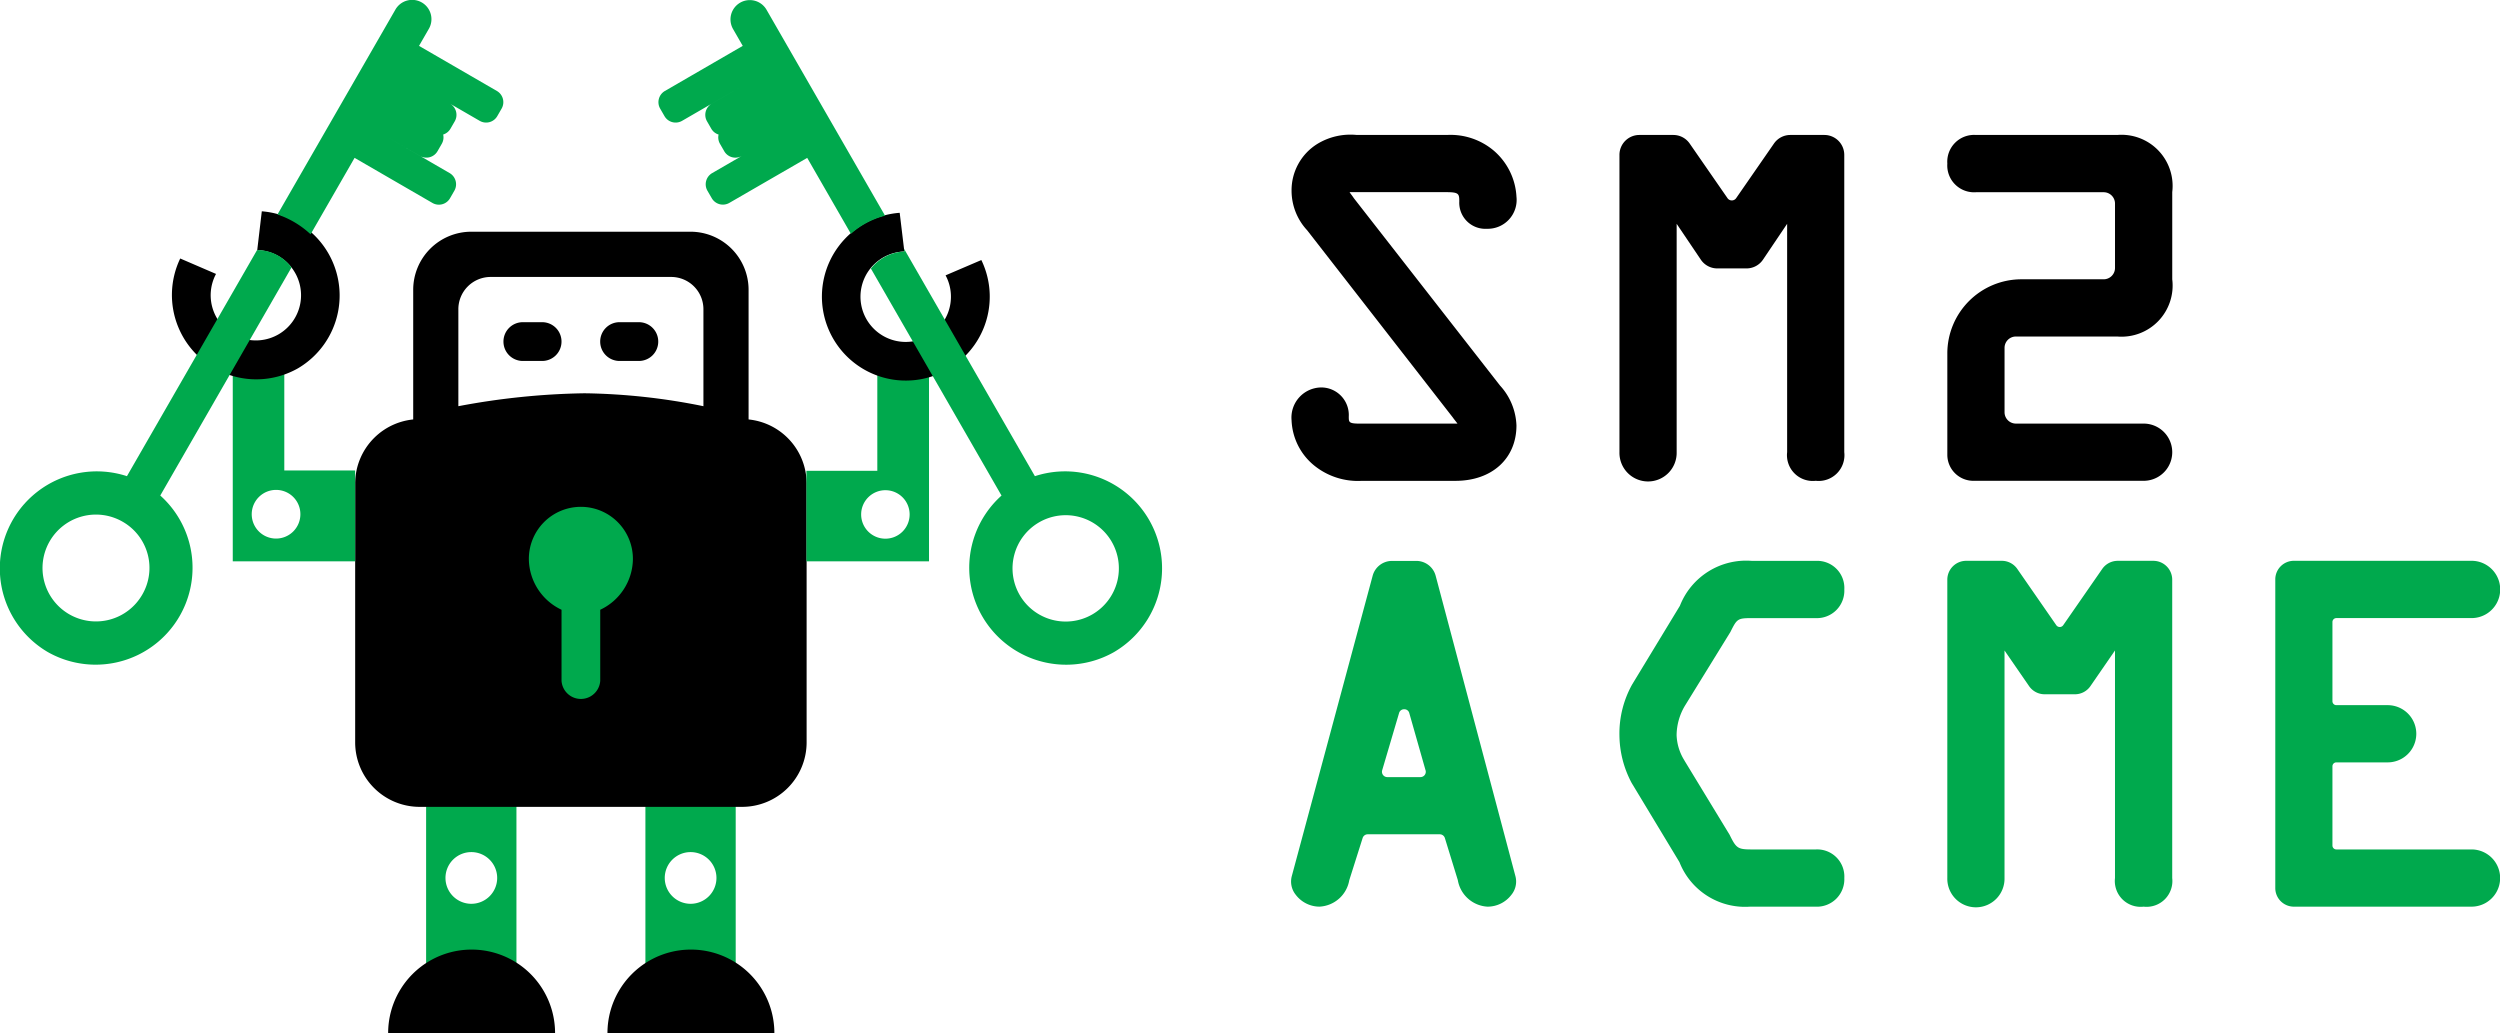
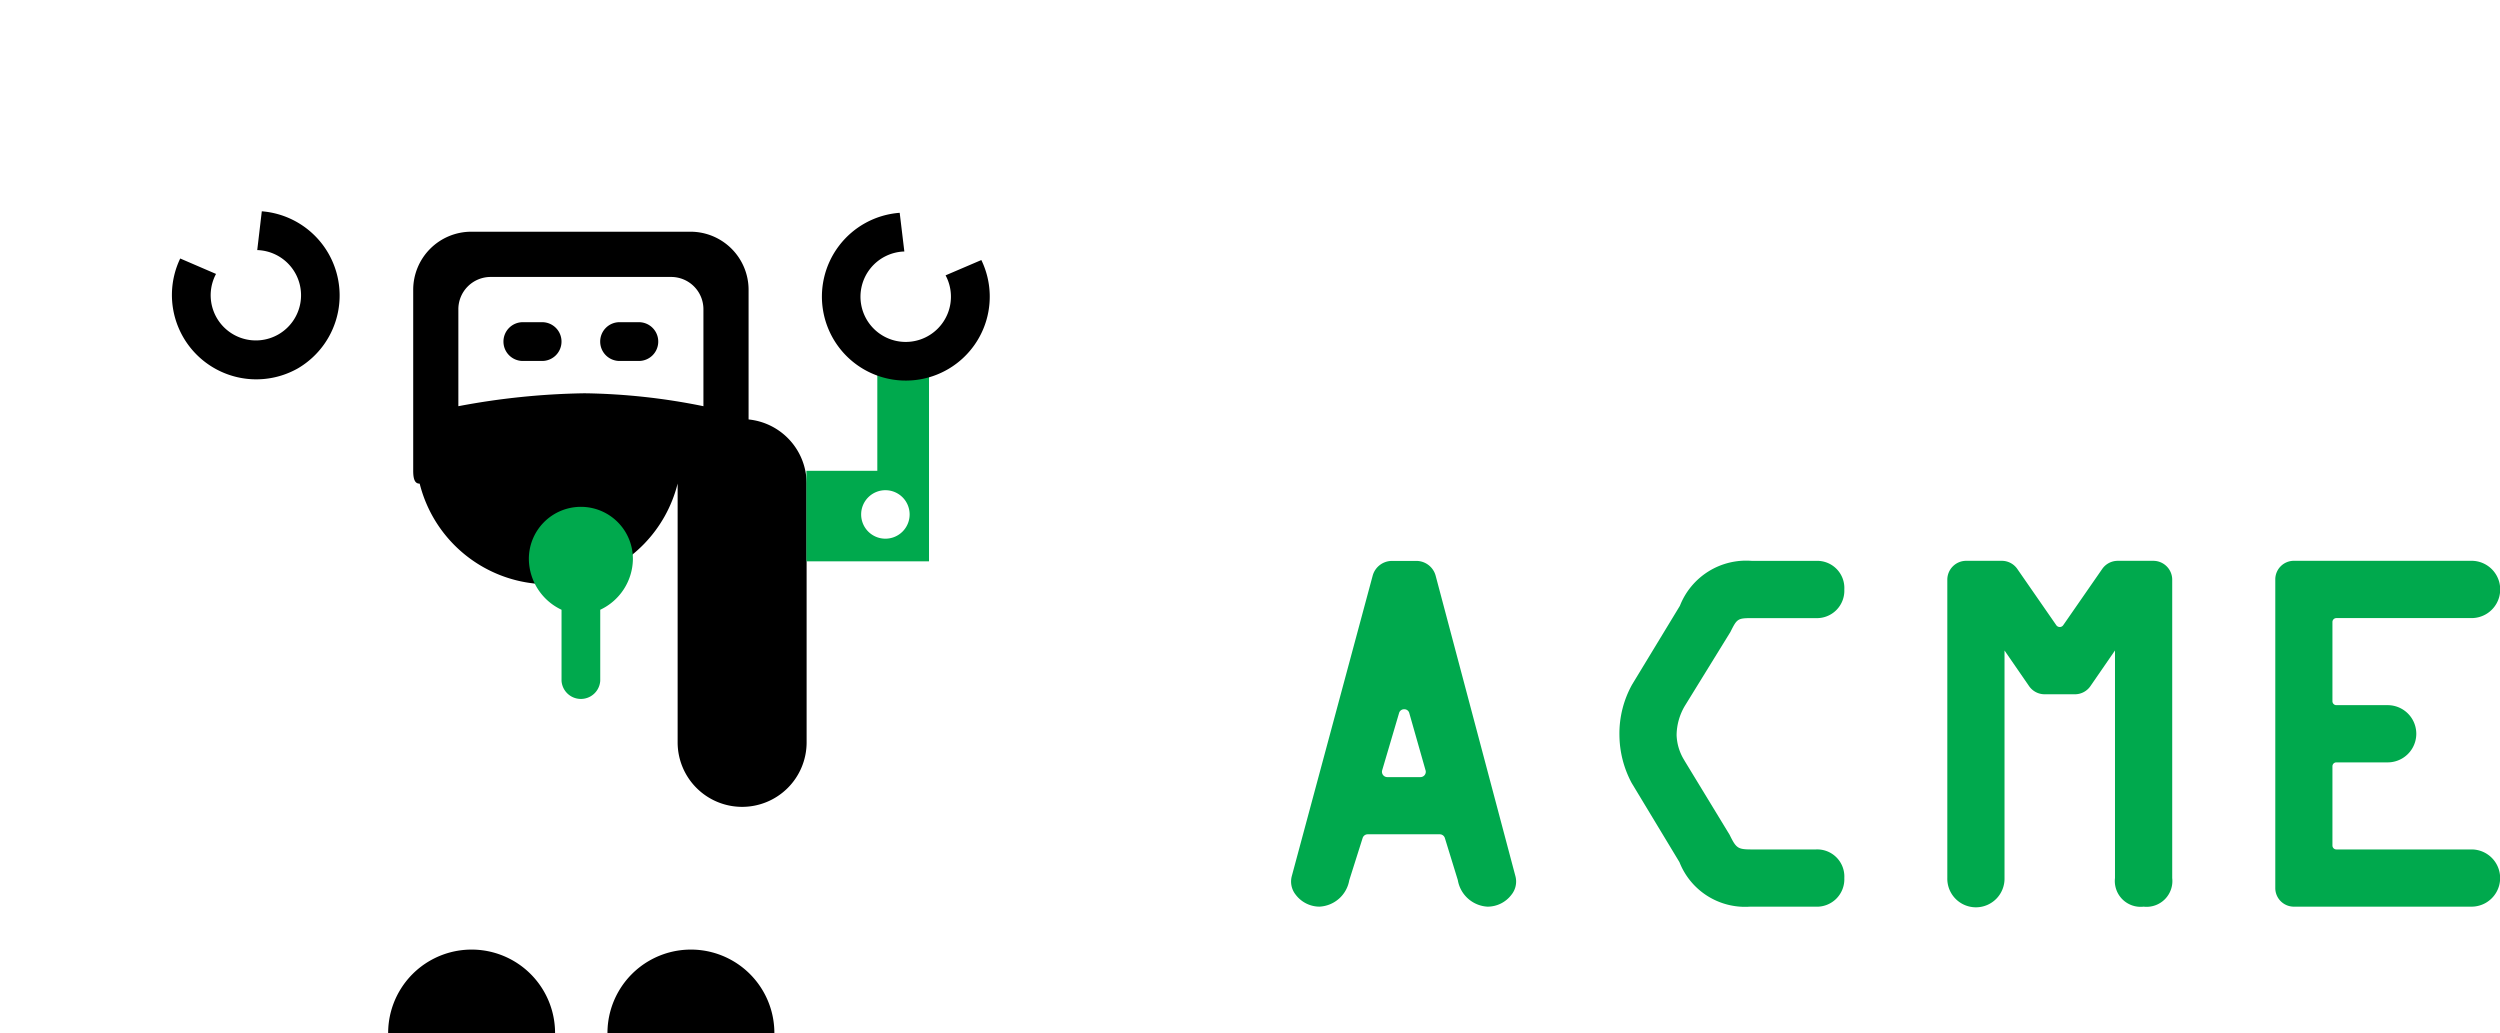
<svg xmlns="http://www.w3.org/2000/svg" id="组_1" data-name="组 1" width="169.25" height="69.938" viewBox="0 0 169.25 69.938">
  <defs>
    <style>
      .cls-1 {
        fill: #00a94d;
      }

      .cls-1, .cls-2 {
        fill-rule: evenodd;
      }
    </style>
  </defs>
-   <path id="矩形_4_拷贝" data-name="矩形 4 拷贝" class="cls-1" d="M44.1,54.25h6.113V65.625H44.1V54.25Zm3.056,3.5a1.75,1.75,0,1,1-1.746,1.75A1.748,1.748,0,0,1,47.155,57.75Zm-17.9-3.5h6.113V65.625H29.254V54.25Zm3.056,3.5a1.75,1.75,0,1,1-1.747,1.75A1.748,1.748,0,0,1,32.31,57.75Z" transform="translate(-0.406 -0.063)" />
  <path id="矩形_4_拷贝_3" data-name="矩形 4 拷贝 3" class="cls-2" d="M52.831,70a5.649,5.649,0,1,0-11.3,0m-3.547,0a5.649,5.649,0,1,0-11.3,0" transform="translate(-0.406 -0.063)" />
-   <path id="椭圆_1" data-name="椭圆 1" class="cls-2" d="M28.817,28.438H50.648A4.366,4.366,0,0,1,55.014,32.8V50.321a4.366,4.366,0,0,1-4.366,4.366H28.817a4.366,4.366,0,0,1-4.366-4.366V32.8A4.366,4.366,0,0,1,28.817,28.438Z" transform="translate(-0.406 -0.063)" />
+   <path id="椭圆_1" data-name="椭圆 1" class="cls-2" d="M28.817,28.438H50.648A4.366,4.366,0,0,1,55.014,32.8V50.321a4.366,4.366,0,0,1-4.366,4.366a4.366,4.366,0,0,1-4.366-4.366V32.8A4.366,4.366,0,0,1,28.817,28.438Z" transform="translate(-0.406 -0.063)" />
  <path id="椭圆_1_拷贝" data-name="椭圆 1 拷贝" class="cls-1" d="M41.042,41.344v4.813a1.313,1.313,0,0,1-2.62,0V41.344a3.843,3.843,0,0,1-2.212-3.387,3.522,3.522,0,1,1,7.043,0A3.843,3.843,0,0,1,41.042,41.344Z" transform="translate(-0.406 -0.063)" />
  <path id="矩形_3" data-name="矩形 3" class="cls-2" d="M32.31,15.75H47.155a3.934,3.934,0,0,1,3.93,3.938v12.25c0,2.175-1.759-.437-3.93-0.437H32.31c-2.17,0-3.93,2.612-3.93.438V19.688A3.934,3.934,0,0,1,32.31,15.75Zm1.31,3.063H45.845A2.185,2.185,0,0,1,48.028,21v6.563a42.881,42.881,0,0,0-8.048-.875,49.466,49.466,0,0,0-8.543.875V21A2.185,2.185,0,0,1,33.62,18.813Z" transform="translate(-0.406 -0.063)" />
  <path id="矩形_1_拷贝_2" data-name="矩形 1 拷贝 2" class="cls-2" d="M35.8,21.875h1.31a1.31,1.31,0,0,1,1.31,1.31V23.19a1.31,1.31,0,0,1-1.31,1.31H35.8a1.31,1.31,0,0,1-1.31-1.31V23.185A1.31,1.31,0,0,1,35.8,21.875Zm6.549,0h1.31a1.31,1.31,0,0,1,1.31,1.31V23.19a1.31,1.31,0,0,1-1.31,1.31h-1.31a1.31,1.31,0,0,1-1.31-1.31V23.185A1.31,1.31,0,0,1,42.352,21.875Z" transform="translate(-0.406 -0.063)" />
  <path id="矩形_5" data-name="矩形 5" class="cls-1" d="M61.988,38.063H55V31.938h4.8V25.375H63.3V38.063h-1.31ZM60.351,33.25a1.641,1.641,0,1,0,1.637,1.641A1.639,1.639,0,0,0,60.351,33.25Z" transform="translate(-0.406 -0.063)" />
  <path id="形状_1_拷贝" data-name="形状 1 拷贝" class="cls-2" d="M58.894,25.07a5.689,5.689,0,0,1,2.421-10.6l0.315,2.619a3.062,3.062,0,1,0,2.792,1.615l2.421-1.036A5.682,5.682,0,0,1,58.894,25.07Z" transform="translate(-0.406 -0.063)" />
-   <path id="形状_1_拷贝_2" data-name="形状 1 拷贝 2" class="cls-1" d="M75.818,44.213a6.562,6.562,0,0,1-7.609-10.6L59.367,18.246a3.04,3.04,0,0,1,2.262-1.154L61.606,16.9l8.863,15.4A6.566,6.566,0,0,1,75.818,44.213Zm-0.157-7.49a3.6,3.6,0,1,0-1.311,4.939A3.6,3.6,0,0,0,75.66,36.723ZM58.014,15.895l-2.96-5.144L49.781,13.8a0.87,0.87,0,0,1-1.19-.322L48.3,12.977a0.876,0.876,0,0,1,.317-1.194l2.009-1.163a0.87,0.87,0,0,1-1.19-.322l-0.291-.505a0.87,0.87,0,0,1-.091-0.621,0.865,0.865,0,0,1-.491-0.39l-0.291-.505a0.876,0.876,0,0,1,.317-1.194l3.264-1.891h0L46.581,8.245a0.87,0.87,0,0,1-1.19-.322L45.1,7.418a0.876,0.876,0,0,1,.317-1.194L50.69,3.169,50.036,2.032A1.306,1.306,0,1,1,52.3.723l8.026,13.945A5.625,5.625,0,0,0,58.014,15.895Z" transform="translate(-0.406 -0.063)" />
-   <path id="矩形_5-2" data-name="矩形 5" class="cls-1" d="M19.653,38.063H16.164V25.307h3.489v6.606h4.795v6.15H19.653ZM19.107,33.23a1.647,1.647,0,1,0,1.635,1.647A1.641,1.641,0,0,0,19.107,33.23Z" transform="translate(-0.406 -0.063)" />
  <path id="形状_1_拷贝-2" data-name="形状 1 拷贝" class="cls-2" d="M20.575,25A5.718,5.718,0,0,0,18.13,14.368l-0.309,2.626a3.059,3.059,0,1,1-2.79,1.614l-2.424-1.045A5.711,5.711,0,0,0,20.575,25Z" transform="translate(-0.406 -0.063)" />
-   <path id="形状_1_拷贝_3" data-name="形状 1 拷贝 3" class="cls-1" d="M34.364,7.418l-0.291.505a0.87,0.87,0,0,1-1.19.322L30.875,7.082a0.876,0.876,0,0,1,.317,1.194L30.9,8.781a0.865,0.865,0,0,1-.491.39,0.87,0.87,0,0,1-.091.621l-0.291.505a0.87,0.87,0,0,1-1.19.322L26.563,9.3l4.285,2.482a0.876,0.876,0,0,1,.317,1.194l-0.291.506a0.87,0.87,0,0,1-1.19.322l-5.273-3.054-2.978,5.175a6.141,6.141,0,0,0-2.242-1.341L27.169,0.723a1.306,1.306,0,1,1,2.26,1.309L28.774,3.169l5.273,3.054A0.876,0.876,0,0,1,34.364,7.418ZM27.611,5.191h0L29.869,6.5Zm-9.79,11.8a2.907,2.907,0,0,1,2.32,1.177L11.256,33.61a6.562,6.562,0,0,1-7.609,10.6A6.566,6.566,0,0,1,9,32.3l8.829-15.342Zm-9.1,18.4a3.617,3.617,0,1,0,1.311,4.938A3.6,3.6,0,0,0,8.723,35.392Z" transform="translate(-0.406 -0.063)" />
-   <path id="形状_8" data-name="形状 8" class="cls-2" d="M143.743,22.845h-6.861a0.769,0.769,0,0,0-.768.768v4.359a0.769,0.769,0,0,0,.768.768h8.648a1.937,1.937,0,1,1,0,3.874H134a1.762,1.762,0,0,1-1.76-1.76V23.987a5.021,5.021,0,0,1,5.015-5.016h5.569a0.768,0.768,0,0,0,.768-0.768V13.845a0.768,0.768,0,0,0-.768-0.768h-8.647a1.815,1.815,0,0,1-1.937-1.937A1.815,1.815,0,0,1,134.178,9.2h9.565a3.461,3.461,0,0,1,3.724,3.867v5.907A3.461,3.461,0,0,1,143.743,22.845Zm-20.411,9.768a1.747,1.747,0,0,1-1.937-1.937V15.215l-1.634,2.426a1.346,1.346,0,0,1-1.117.594h-1.976a1.345,1.345,0,0,1-1.117-.594l-1.635-2.426V30.677a1.937,1.937,0,1,1-3.873,0V10.55A1.348,1.348,0,0,1,111.39,9.2h2.3a1.347,1.347,0,0,1,1.107.58l2.562,3.7a0.355,0.355,0,0,0,.583,0l2.562-3.7a1.349,1.349,0,0,1,1.107-.58h2.306a1.348,1.348,0,0,1,1.346,1.347V30.677A1.746,1.746,0,0,1,123.332,32.613ZM92.067,13.487l9.89,12.677a4.224,4.224,0,0,1,1.113,2.7c0,2.244-1.658,3.752-4.126,3.752H92.605a4.707,4.707,0,0,1-3.227-1.037,4.149,4.149,0,0,1-1.533-3.061,2.039,2.039,0,0,1,2.023-2.225,1.868,1.868,0,0,1,1.85,1.965c0,0.4,0,.484.772,0.484l6.375,0c0.042,0,.128,0,0.213,0-0.058-.08-0.122-0.16-0.16-0.209-0.065-.083-0.122-0.155-0.156-0.207L88.9,15.652a3.935,3.935,0,0,1-1.055-2.667A3.692,3.692,0,0,1,89.6,9.8a4.3,4.3,0,0,1,2.661-.6h6.108a4.532,4.532,0,0,1,3.176,1.071,4.416,4.416,0,0,1,1.526,3.113,1.954,1.954,0,0,1-1.994,2.167A1.765,1.765,0,0,1,99.2,13.7c0-.518-0.03-0.628-0.887-0.628l-6.251,0c-0.067,0-.191-0.006-0.29,0,0.054,0.083.138,0.193,0.181,0.251S92.037,13.443,92.067,13.487Z" transform="translate(-0.406 -0.063)" />
  <path id="形状_8_拷贝" data-name="形状 8 拷贝" class="cls-1" d="M167.728,41.908h-9.151a0.265,0.265,0,0,0-.265.265v5.364a0.265,0.265,0,0,0,.265.265h3.475a1.937,1.937,0,0,1,0,3.874h-3.475a0.265,0.265,0,0,0-.265.265v5.364a0.265,0.265,0,0,0,.265.265h9.151a1.937,1.937,0,1,1,0,3.874H155.7a1.259,1.259,0,0,1-1.257-1.258v-20.9a1.259,1.259,0,0,1,1.257-1.257h12.032A1.937,1.937,0,1,1,167.728,41.908Zm-22.2,19.536a1.747,1.747,0,0,1-1.937-1.937V44.1l-1.658,2.406a1.271,1.271,0,0,1-1.056.559h-2.05a1.277,1.277,0,0,1-1.06-.563l-1.655-2.4V59.507a1.937,1.937,0,1,1-3.873,0v-20.2a1.279,1.279,0,0,1,1.277-1.277h2.412a1.275,1.275,0,0,1,1.049.55l2.64,3.809a0.285,0.285,0,0,0,.469,0l2.64-3.808a1.278,1.278,0,0,1,1.05-.55h2.411a1.279,1.279,0,0,1,1.278,1.277v20.2A1.747,1.747,0,0,1,145.53,61.444Zm-31.061-9.852,3.035,4.988c0.483,0.991.576,0.991,1.716,0.991h4.112a1.836,1.836,0,0,1,1.936,1.937,1.856,1.856,0,0,1-1.936,1.937h-4.458a4.772,4.772,0,0,1-4.767-3.015l-3.235-5.359a6.975,6.975,0,0,1-.829-3.245,6.824,6.824,0,0,1,.859-3.42l3.235-5.33a4.815,4.815,0,0,1,4.881-3.041h4.314a1.836,1.836,0,0,1,1.936,1.937,1.856,1.856,0,0,1-1.936,1.937H119.1c-1.056,0-1.085.017-1.544,0.936l-3.091,5.014a3.968,3.968,0,0,0-.553,1.968,3.44,3.44,0,0,0,.518,1.7Zm-13.335,9.853a2.161,2.161,0,0,1-2.032-1.8L98.224,56.8a0.36,0.36,0,0,0-.345-0.255H93a0.36,0.36,0,0,0-.344.252l-0.905,2.859a2.155,2.155,0,0,1-2.029,1.787,2.029,2.029,0,0,1-1.591-.8,1.427,1.427,0,0,1-.269-1.273l5.474-20.333a1.356,1.356,0,0,1,1.307-1H96.3A1.354,1.354,0,0,1,97.6,39.041L103,59.38a1.418,1.418,0,0,1-.272,1.261A2.027,2.027,0,0,1,101.134,61.444Zm-4.216-9.232-1.1-3.871a0.343,0.343,0,0,0-.347-0.262,0.349,0.349,0,0,0-.347.259l-1.142,3.87a0.361,0.361,0,0,0,.346.464H96.57A0.361,0.361,0,0,0,96.918,52.212Z" transform="translate(-0.406 -0.063)" />
</svg>